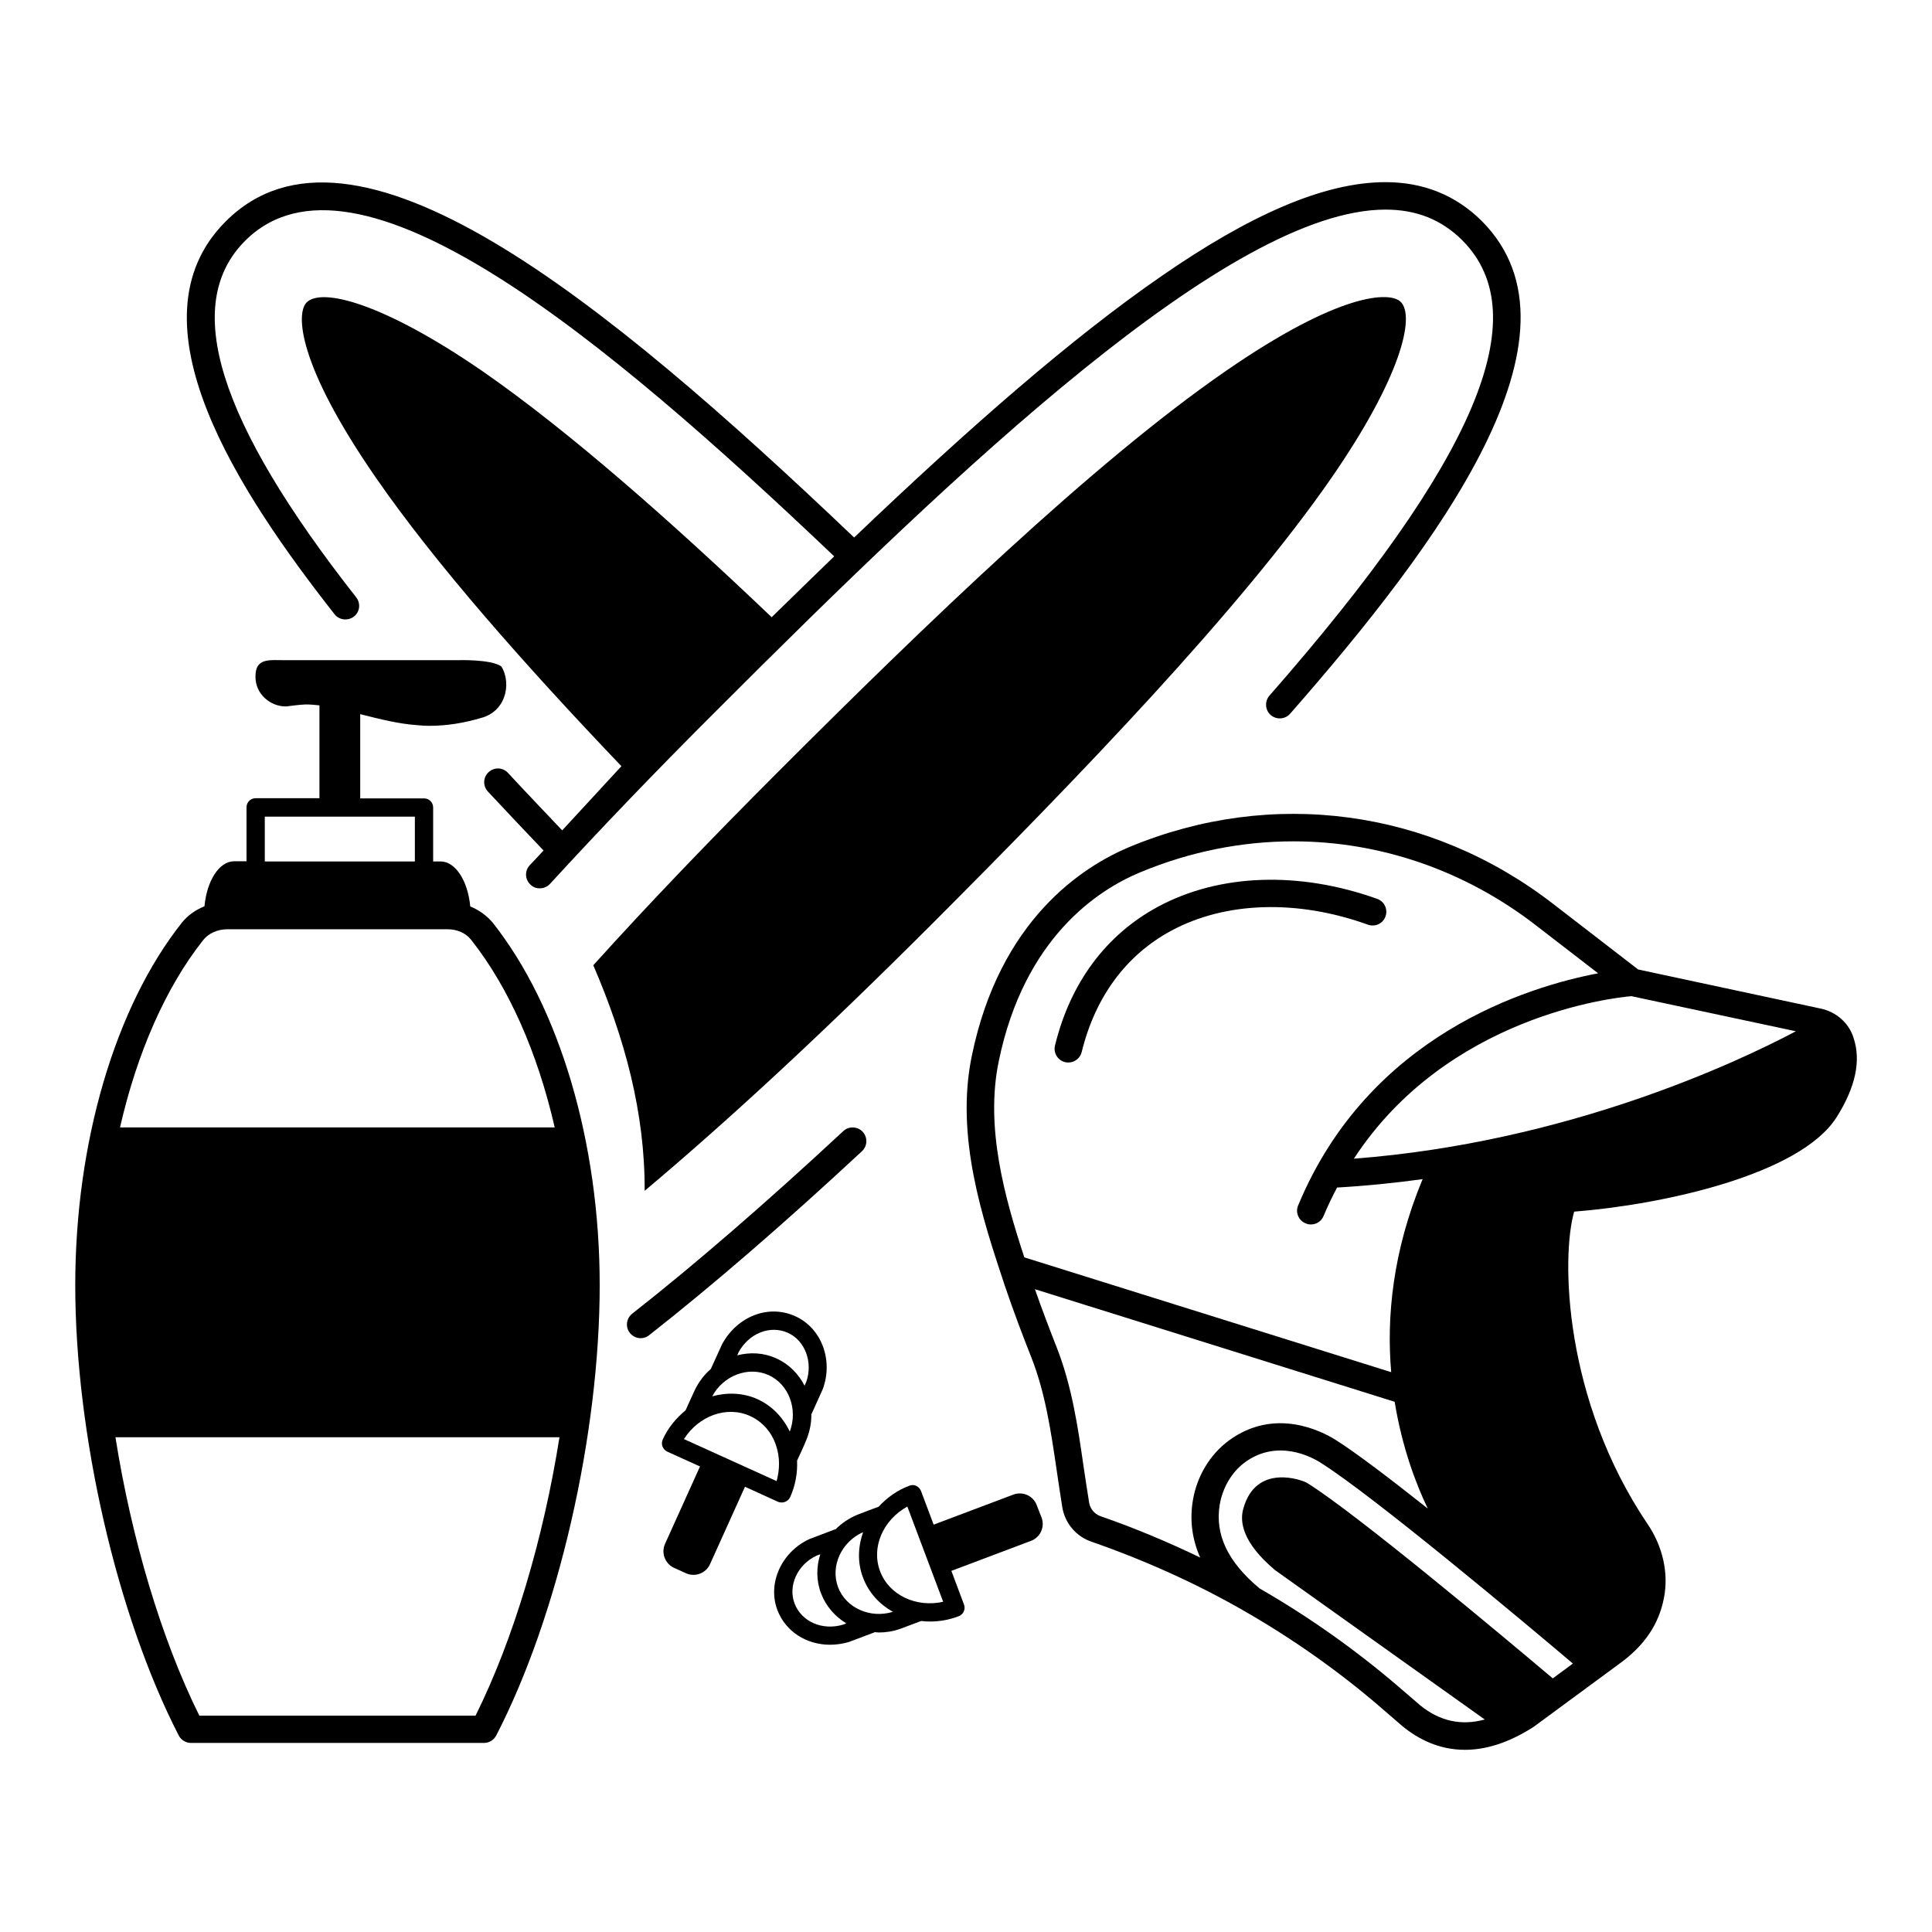
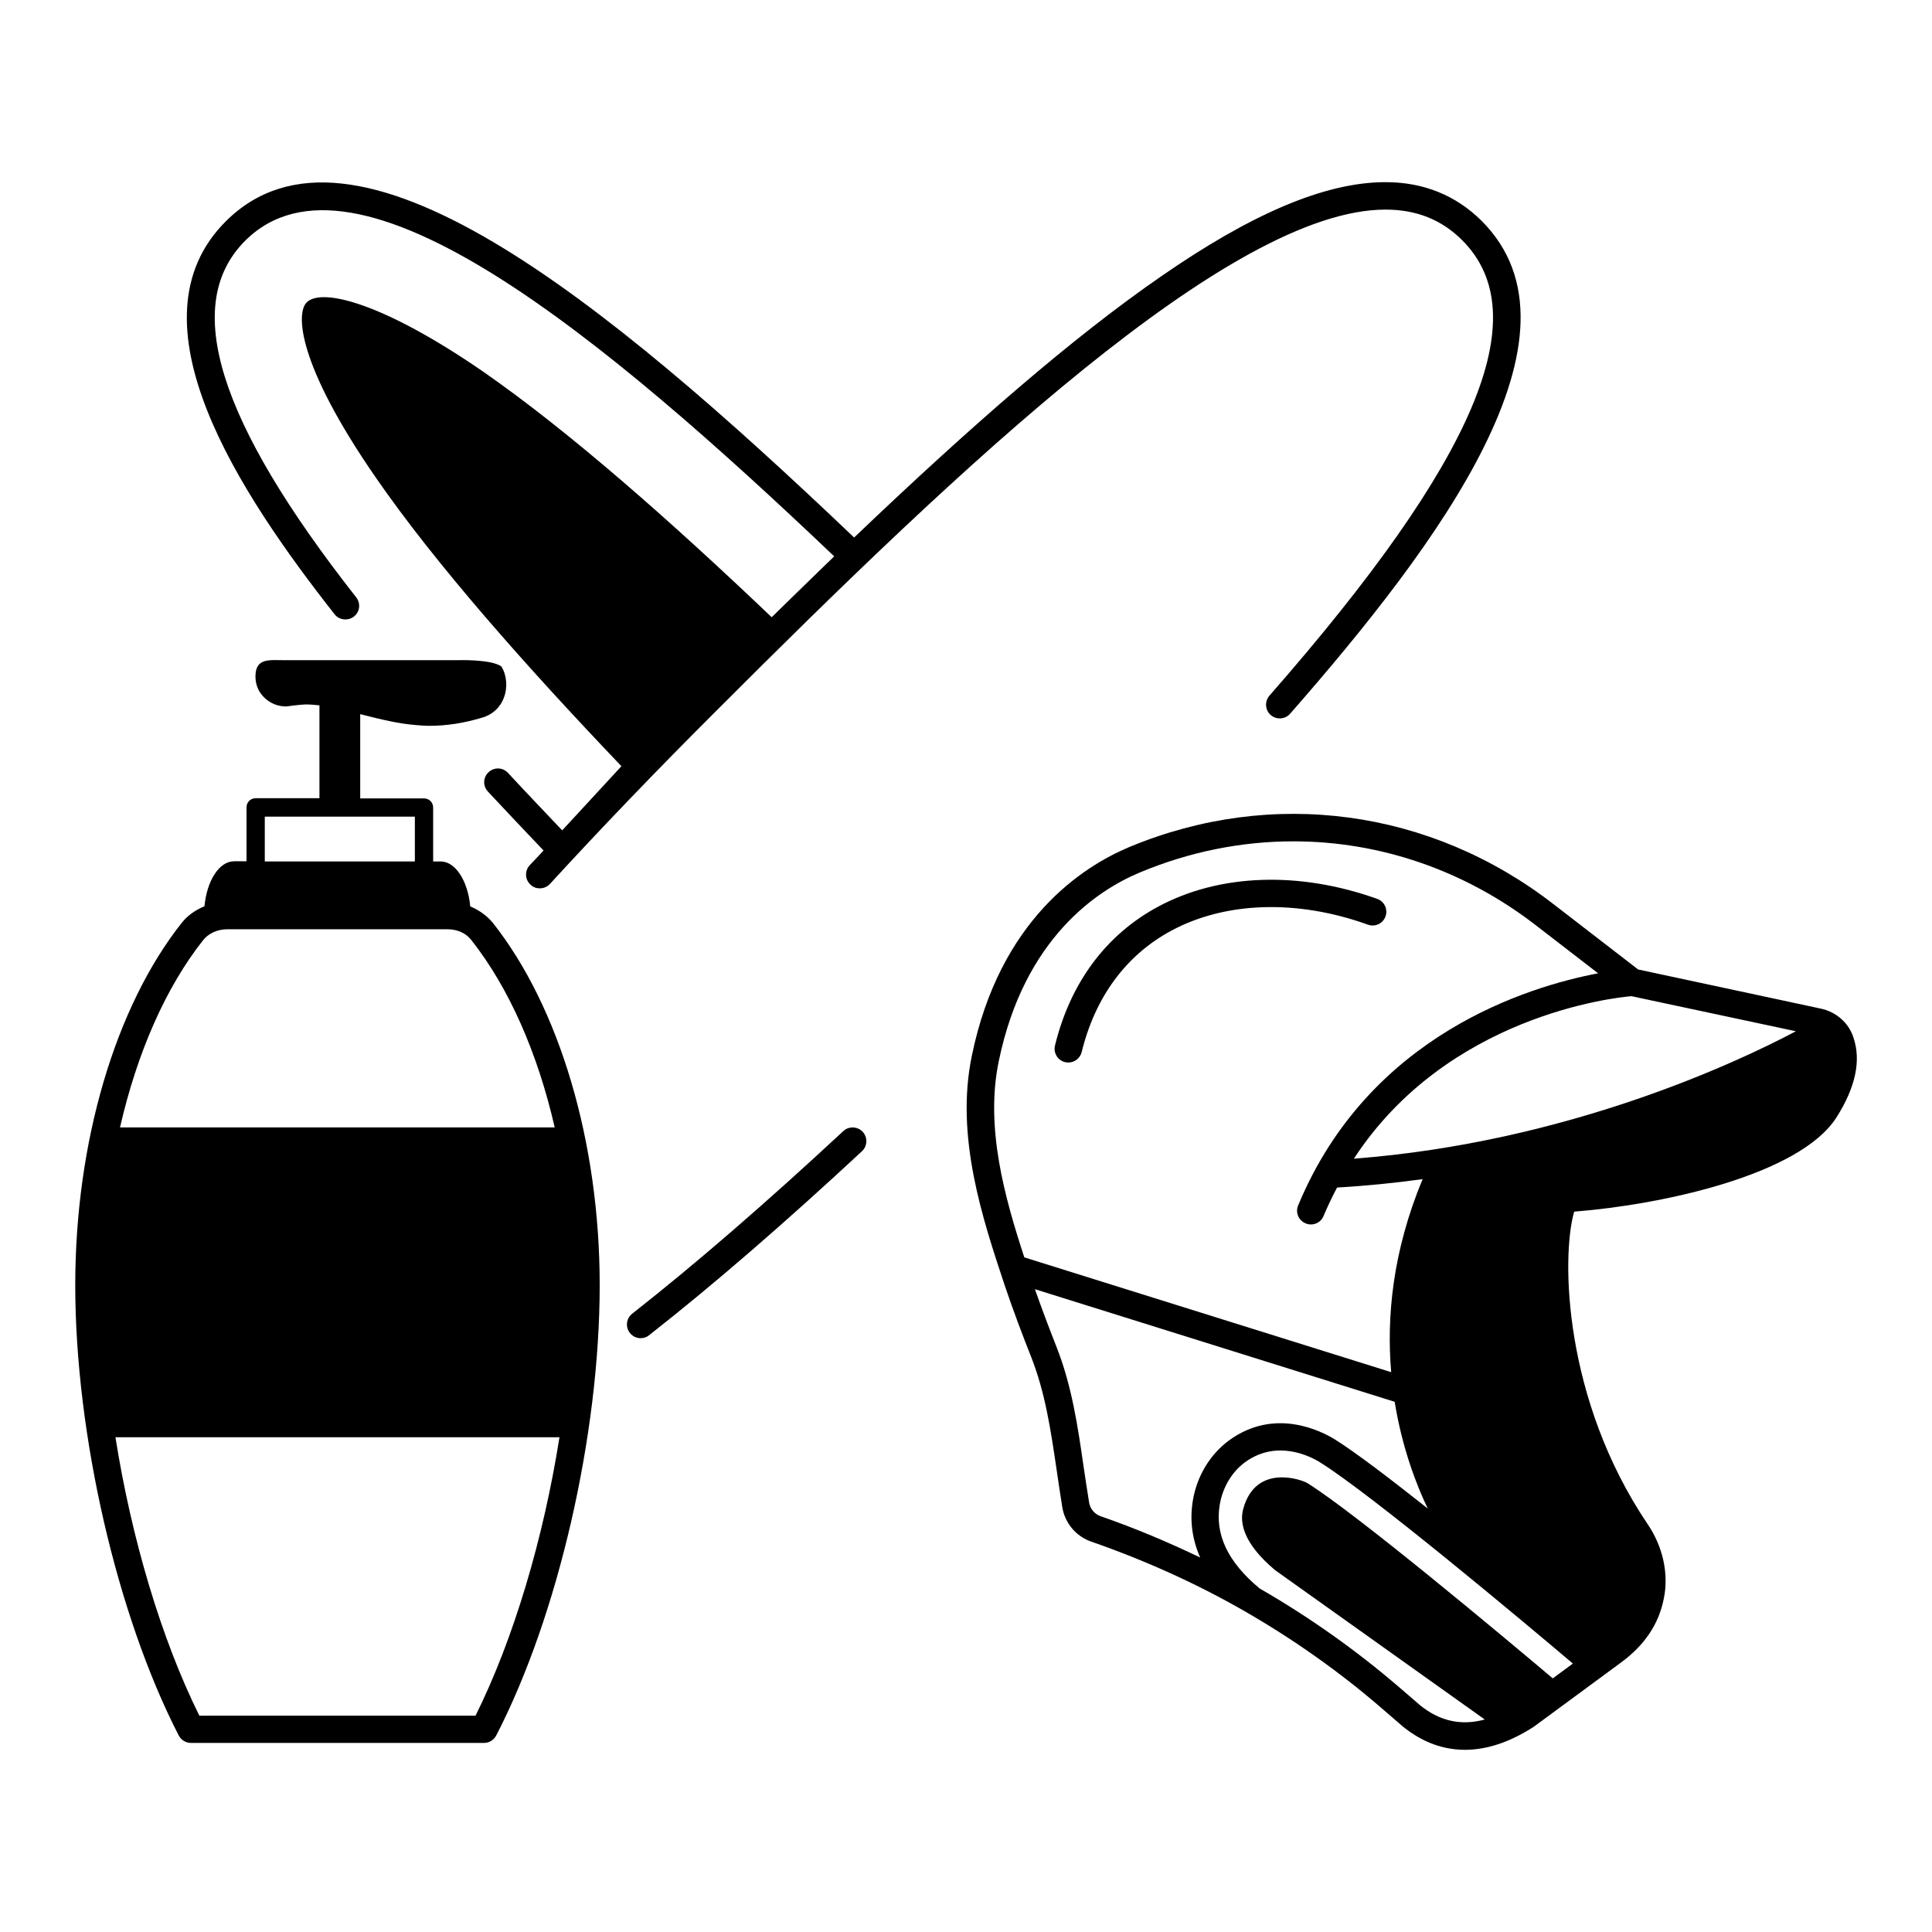
<svg xmlns="http://www.w3.org/2000/svg" fill="#000000" width="800px" height="800px" version="1.1" viewBox="144 144 512 512">
  <g>
    <path d="m372.63 443.94c-1.355-1.453-3.684-1.551-5.137-0.195-20.492 19.039-39.289 35.316-55.953 48.395-1.598 1.258-1.84 3.535-0.629 5.086 0.727 0.922 1.793 1.406 2.859 1.406 0.773 0 1.598-0.242 2.227-0.773 16.809-13.176 35.801-29.598 56.438-48.781 1.453-1.359 1.551-3.637 0.195-5.137z" />
    <path d="m485.89 333.15c-1.309 1.5-3.633 1.648-5.137 0.34-1.5-1.309-1.648-3.633-0.34-5.137 54.742-62.441 70.969-100.76 51.109-120.67-5.473-5.473-12.16-8.137-20.348-8.137-41.078 0-113.02 68.449-177.16 132.64-16.035 15.984-30.906 31.488-44.277 46.07-0.727 0.773-1.695 1.164-2.711 1.164-0.871 0-1.742-0.289-2.422-0.969-1.5-1.355-1.598-3.633-0.242-5.137 1.211-1.258 2.469-2.617 3.684-3.926-5.039-5.281-9.98-10.512-14.727-15.598-1.406-1.5-1.309-3.777 0.145-5.137 1.5-1.406 3.777-1.309 5.137 0.145 4.652 5.039 9.496 10.078 14.387 15.258l15.695-17.004c-25.434-26.645-49.219-53.531-65.059-76.445-20.977-30.324-21.168-43.648-18.359-46.457 3.926-3.973 20.199 0.047 46.602 18.215 22.914 15.891 49.898 39.723 76.637 65.203 5.668-5.57 11.191-10.898 16.566-16.133-60.988-58.027-126.87-112.86-156.13-83.605-16.859 16.906-7.219 47.766 29.453 94.465 1.258 1.598 0.969 3.875-0.582 5.086-0.68 0.531-1.453 0.773-2.277 0.773-1.066 0-2.133-0.438-2.859-1.355-25.094-31.973-55.418-77.559-28.871-104.11 33.621-33.621 99.793 20.152 166.55 83.758 30.957-29.551 57.988-53.094 81.383-69.227 23.352-16.18 43.066-24.949 59.441-24.949 10.078 0 18.652 3.488 25.48 10.27 30.086 30.137-11.332 85.605-50.766 130.61z" />
    <path d="m268.62 384.21c-0.629-6.781-3.926-11.918-7.848-11.918h-1.984v-14.289c0-1.355-1.066-2.422-2.422-2.422h-16.906v-22.332c0.289 0.098 0.629 0.145 0.922 0.242 4.602 1.164 9.348 2.324 13.902 2.664 1.164 0.098 2.324 0.195 3.488 0.195 4.652 0 9.203-0.727 14.047-2.18 2.711-0.773 4.844-2.762 5.766-5.426 0.969-2.617 0.727-5.812-0.727-8.137-2.809-1.984-11.773-1.648-11.773-1.648h-45.441c-4.312 0-7.945-0.68-7.945 4.312 0 2.227 0.824 4.215 2.519 5.766 1.551 1.406 3.441 2.18 5.621 2.18 0 0 3.875-0.531 5.184-0.531 1.164 0 2.375 0.098 3.633 0.242v24.609h-16.906c-1.355 0-2.422 1.066-2.422 2.422v14.289h-3.293c-3.973 0-7.219 5.184-7.848 11.918-2.324 0.969-4.41 2.375-5.957 4.312-17.73 22.332-28.289 58.277-28.289 96.113 0 39.434 10.996 87.391 27.418 119.32 0.629 1.211 1.891 1.984 3.246 1.984h77.656c1.355 0 2.617-0.773 3.246-1.984 16.422-31.777 27.418-79.688 27.418-119.32 0-37.785-10.609-73.684-28.387-96.113-1.559-1.848-3.594-3.301-5.918-4.269zm-54.449-23.785h39.773v11.867h-39.773zm-16.277 32.648c1.406-1.742 3.777-2.809 6.348-2.809h58.375c2.566 0 4.844 1.016 6.25 2.809 10.027 12.691 17.633 30.035 22.137 49.703h-115.2c4.504-19.668 12.062-37.059 22.09-49.703zm72.129 205.59h-73.195c-10.125-20.395-18.02-47.137-22.234-73.777h117.67c-4.215 26.691-12.113 53.43-22.238 73.777z" />
-     <path d="m515.2 224c-2.809-2.809-16.082-2.617-46.41 18.359-35.168 24.27-79.688 67.289-118.49 106.09-18.312 18.312-34.734 35.461-49.074 51.352 8.332 19.328 13.711 39.094 13.613 59.777 22.379-18.797 47.766-42.34 76.008-70.582 38.852-38.898 81.82-83.371 106.09-118.49 18.172-26.301 22.191-42.578 18.266-46.504z" />
    <path d="m635.19 418.99c-1.211-3.875-4.555-6.832-8.672-7.703l-48.395-10.367-22.477-17.344c-32.555-25.191-74.504-30.859-112.34-15.113-12.402 5.184-34.348 19.281-41.758 55.32-4.457 21.41 2.859 43.211 8.672 60.746 2.324 6.879 4.844 13.516 7.074 19.137 3.731 9.496 5.184 19.426 6.734 29.938 0.484 3.293 0.969 6.59 1.5 9.883 0.727 4.262 3.731 7.75 7.801 9.105 14.289 4.988 27.902 11.141 40.449 18.359 12.984 7.461 25.191 16.082 36.234 25.625l5.668 4.894c4.019 3.293 9.543 6.25 16.52 6.25 5.281 0 11.336-1.648 18.262-6.106l22.961-16.906c6.441-4.699 10.223-10.367 11.531-17.199 1.309-6.539-0.289-13.711-4.359-19.668-22.188-32.895-22.914-70.582-19.426-82.742 23.496-1.84 59.684-9.738 69.469-24.898 5.082-7.984 6.633-15.105 4.551-21.211zm-58.859-10.996 43.598 9.301c-15.551 8.234-60.602 29.453-117.14 33.766 24.758-37.883 68.984-42.68 73.539-43.066zm-167.66 17.293c6.734-32.797 26.352-45.488 37.445-50.09 13.227-5.523 26.984-8.234 40.645-8.234 22.863 0 45.391 7.606 64.43 22.379l16.324 12.594c-18.359 3.488-60.699 16.227-79.496 61.523-0.773 1.84 0.098 3.973 1.984 4.746 0.438 0.195 0.922 0.289 1.406 0.289 1.406 0 2.762-0.824 3.344-2.227 1.113-2.664 2.324-5.184 3.586-7.559 7.75-0.438 15.309-1.211 22.672-2.227-7.945 19.086-9.59 36.527-8.332 51.156l-97.227-30.422c-5.18-15.84-10.414-34.391-6.781-51.93zm23.98 117.04c-0.531-3.246-1.016-6.492-1.5-9.738-1.5-10.465-3.102-21.316-7.121-31.535-1.793-4.555-3.828-9.883-5.766-15.406l95.336 29.84c1.984 12.207 5.715 21.945 8.77 28.289-10.027-7.945-19.184-14.922-24.609-18.312-3.535-2.18-15.938-8.621-28.098 0.289-4.988 3.684-8.477 9.445-9.543 15.891-0.871 5.231-0.195 10.27 1.938 15.113-8.477-4.07-17.293-7.801-26.402-10.949-1.598-0.574-2.711-1.93-3.004-3.481zm87.684 53.578-5.621-4.844c-11.289-9.688-23.688-18.504-36.914-26.109-8.43-7.023-11.867-14.289-10.562-22.188 0.773-4.555 3.195-8.672 6.684-11.238 8.477-6.199 17.441-1.551 19.957 0.047 13.805 8.621 54.789 42.969 66.949 53.289l-5.328 3.926c-13.371-11.289-51.98-43.598-65.012-51.738-1.355-0.871-13.66-5.379-17.004 6.781-0.969 3.391-0.289 8.961 8.43 16.277l55.562 39.578c-6.191 1.695-11.91 0.48-17.141-3.781z" />
-     <path d="m350.15 541.98c0.34 0.145 0.68 0.195 1.016 0.195 0.922 0 1.793-0.531 2.227-1.406 1.406-3.102 1.984-6.441 1.84-9.688 0.531-1.113 1.984-4.262 2.469-5.523 0.922-2.277 1.355-4.602 1.309-6.832 0.047-0.098 0.145-0.098 0.145-0.195l2.906-6.441c2.809-7.703-0.387-16.18-7.316-19.281-7.023-3.195-15.309-0.047-19.379 7.41l-2.953 6.492c0 0.047 0 0.098-0.047 0.098-1.695 1.453-3.102 3.293-4.168 5.426-0.582 1.211-2.035 4.457-2.519 5.523-2.469 2.035-4.652 4.602-6.055 7.75-0.242 0.582-0.289 1.258-0.047 1.84 0.242 0.582 0.68 1.066 1.258 1.355l8.672 3.926-9.254 20.492c-1.113 2.422 0 5.328 2.422 6.394l3.102 1.406c2.422 1.113 5.328 0 6.394-2.422l9.254-20.492zm-10.418-39.625c2.762-5.039 8.379-7.266 13.078-5.137 4.602 2.082 6.684 7.894 4.844 13.031l-0.438 0.969c-1.598-3.102-4.117-5.715-7.461-7.219-3.391-1.551-6.977-1.695-10.367-0.824zm7.945 6.055c5.379 2.422 7.848 9.105 5.621 14.969-1.84-3.828-4.746-6.832-8.527-8.574-3.875-1.742-8.09-1.84-12.016-0.773 2.906-5.477 9.543-8.043 14.922-5.621zm-4.894 10.852c3.293 1.5 5.766 4.312 6.926 7.945 0.969 2.953 0.969 6.199 0.098 9.301l-24.562-11.141c3.93-6.152 11.34-8.914 17.539-6.106z" />
-     <path d="m418.75 542.91c-0.922-2.519-3.731-3.777-6.25-2.809l-21.074 7.945-3.344-8.914c-0.242-0.582-0.68-1.066-1.258-1.355-0.582-0.289-1.258-0.289-1.84-0.047-3.246 1.211-5.957 3.195-8.137 5.57-1.113 0.387-4.457 1.648-5.668 2.133-2.227 0.922-4.168 2.277-5.766 3.875-0.098 0-0.195 0-0.289 0.047l-6.637 2.519c-7.41 3.441-11.141 11.723-8.477 18.797 2.18 5.715 7.703 9.203 13.953 9.203 1.648 0 3.344-0.242 4.988-0.727l6.684-2.519c0.047 0 0.098-0.047 0.145-0.098 0.34 0 0.727 0.098 1.066 0.098 1.891 0 3.828-0.289 5.715-0.969 1.211-0.438 4.359-1.648 5.57-2.082 0.773 0.098 1.551 0.145 2.324 0.145 2.519 0 5.086-0.438 7.606-1.406 1.258-0.484 1.891-1.891 1.406-3.102l-3.344-8.914 21.074-7.945c2.519-0.922 3.777-3.731 2.809-6.25zm-51.301 31.633c-5.523 1.648-11.047-0.773-12.887-5.621-1.793-4.746 0.824-10.32 5.812-12.645l1.016-0.387c-1.066 3.293-1.113 6.926 0.195 10.367 1.309 3.441 3.731 6.152 6.684 7.945zm-1.355-9.93c-2.082-5.57 0.871-12.016 6.637-14.582-1.355 3.875-1.551 8.09 0 12.109 1.5 3.973 4.359 7.023 7.894 9.012-6.008 1.84-12.449-1.016-14.531-6.539zm11.141-4.215c-2.422-6.394 0.824-13.613 7.219-17.148l9.496 25.238c-7.125 1.598-14.34-1.746-16.715-8.09z" />
    <path d="m426.25 425.48c0.289 0.047 0.582 0.098 0.871 0.098 1.648 0 3.102-1.113 3.535-2.762 3.586-14.629 11.773-25.723 23.738-32.168 14.387-7.75 33.426-8.332 52.125-1.598 1.891 0.68 3.973-0.289 4.652-2.18 0.68-1.891-0.289-3.973-2.18-4.652-20.684-7.41-41.805-6.684-58.035 2.035-13.805 7.41-23.301 20.152-27.371 36.816-0.484 1.988 0.727 3.926 2.664 4.41z" />
  </g>
</svg>